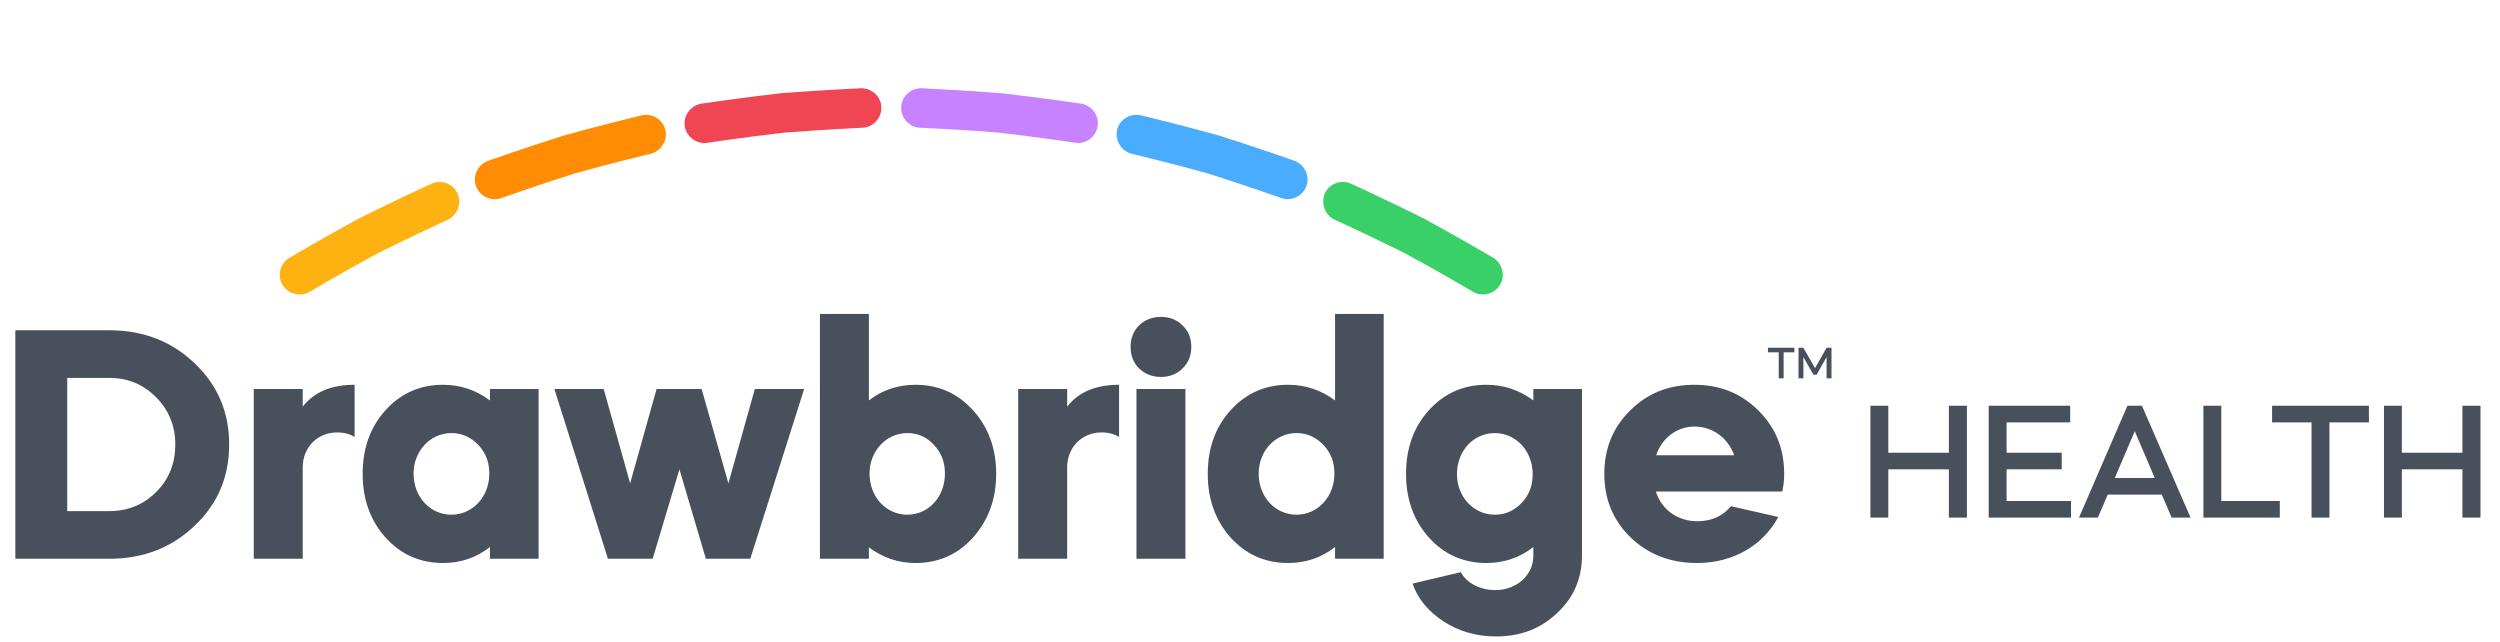
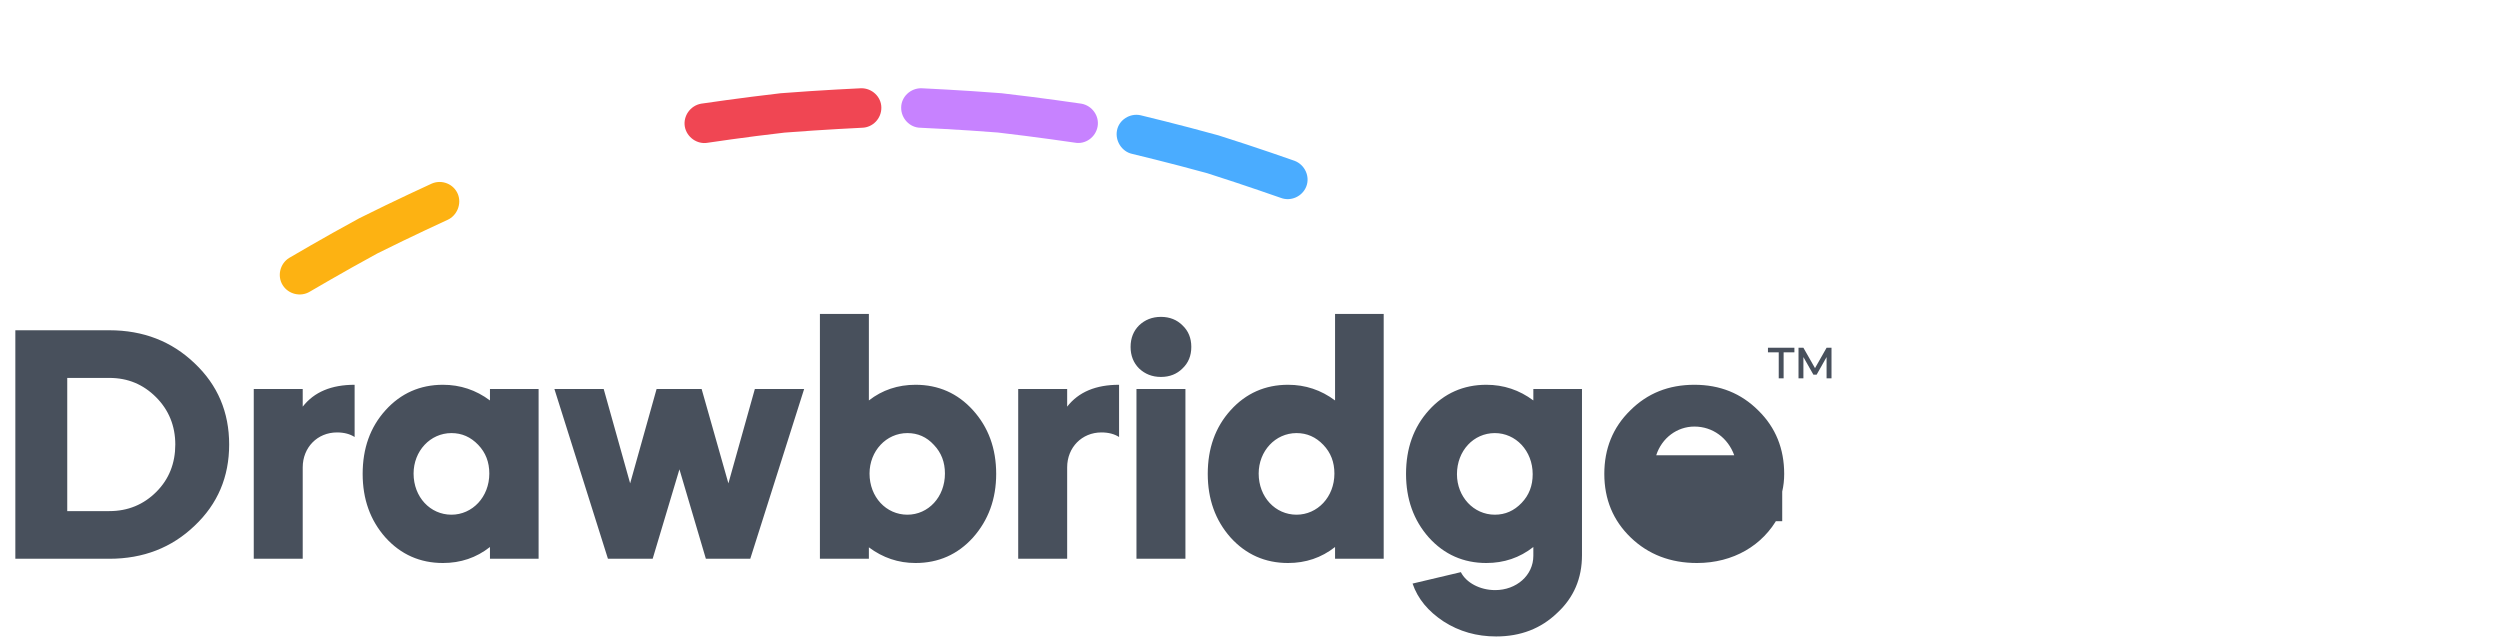
<svg xmlns="http://www.w3.org/2000/svg" width="401" height="103" viewBox="0 0 401 103" fill="none">
  <g id="drawbridge_logo_horizontal_greytext">
    <g id="Group 2">
-       <path id="Drawbridge" d="M17.541 89.626C22.986 89.626 27.541 87.845 31.207 84.337C34.924 80.829 36.757 76.483 36.757 71.299C36.757 66.116 34.924 61.77 31.207 58.262C27.541 54.754 22.986 52.974 17.541 52.974H2.461V89.626H17.541ZM17.541 60.618C20.525 60.618 22.986 61.665 25.028 63.707C27.07 65.749 28.117 68.315 28.117 71.299C28.117 74.284 27.122 76.85 25.08 78.892C23.038 80.934 20.525 81.981 17.541 81.981H10.786V60.618H17.541ZM48.556 62.398H40.702V89.626H48.556V74.965C48.556 71.771 50.912 69.362 54.054 69.362C55.206 69.362 56.148 69.624 56.881 70.095V61.718C53.164 61.718 50.389 62.87 48.556 65.226V62.398ZM58.17 76.012C58.17 80.044 59.374 83.447 61.835 86.222C64.296 88.945 67.385 90.306 71.05 90.306C73.878 90.306 76.391 89.468 78.59 87.74V89.626H86.392V62.398H78.59V64.231C76.339 62.555 73.826 61.718 71.05 61.718C67.385 61.718 64.296 63.079 61.835 65.802C59.374 68.524 58.17 71.928 58.17 76.012ZM72.412 69.467C74.087 69.467 75.501 70.095 76.705 71.352C77.91 72.609 78.486 74.127 78.486 75.96C78.486 79.729 75.763 82.557 72.412 82.557C69.008 82.557 66.338 79.729 66.338 75.96C66.338 72.347 69.008 69.467 72.412 69.467ZM104.688 89.626L108.981 75.279L113.222 89.626H120.343L128.983 62.398H121.076L116.835 77.53L112.542 62.398H105.316L101.075 77.53L96.834 62.398H88.927L97.514 89.626H104.688ZM131.514 89.626H139.368V87.793C141.619 89.468 144.08 90.306 146.855 90.306C150.521 90.306 153.61 88.945 156.071 86.222C158.532 83.447 159.788 80.044 159.788 76.012C159.788 71.928 158.532 68.524 156.071 65.802C153.61 63.079 150.521 61.718 146.855 61.718C144.028 61.718 141.515 62.555 139.368 64.231V50.355H131.514V89.626ZM145.546 69.467C147.222 69.467 148.636 70.095 149.788 71.352C150.992 72.609 151.568 74.127 151.568 75.96C151.568 79.729 148.898 82.557 145.546 82.557C142.143 82.557 139.473 79.729 139.473 75.96C139.473 72.347 142.143 69.467 145.546 69.467ZM171.173 62.398H163.319V89.626H171.173V74.965C171.173 71.771 173.529 69.362 176.67 69.362C177.822 69.362 178.765 69.624 179.498 70.095V61.718C175.78 61.718 173.005 62.87 171.173 65.226V62.398ZM190.143 89.626V62.398H182.289V89.626H190.143ZM182.708 59.1C183.65 59.99 184.802 60.461 186.216 60.461C187.63 60.461 188.782 59.99 189.672 59.1C190.614 58.209 191.085 57.058 191.085 55.644C191.085 54.23 190.614 53.078 189.672 52.188C188.782 51.298 187.63 50.827 186.216 50.827C184.802 50.827 183.65 51.298 182.708 52.188C181.818 53.078 181.346 54.23 181.346 55.644C181.346 57.058 181.818 58.209 182.708 59.1ZM193.723 76.012C193.723 80.044 194.927 83.447 197.388 86.222C199.849 88.945 202.938 90.306 206.604 90.306C209.431 90.306 211.944 89.468 214.143 87.74V89.626H221.945V50.355H214.143V64.231C211.892 62.555 209.379 61.718 206.604 61.718C202.938 61.718 199.849 63.079 197.388 65.802C194.927 68.524 193.723 71.928 193.723 76.012ZM207.965 69.467C209.64 69.467 211.054 70.095 212.258 71.352C213.463 72.609 214.039 74.127 214.039 75.96C214.039 79.729 211.316 82.557 207.965 82.557C204.562 82.557 201.891 79.729 201.891 75.96C201.891 72.347 204.562 69.467 207.965 69.467ZM225.528 76.012C225.528 80.044 226.732 83.447 229.193 86.222C231.654 88.945 234.743 90.306 238.408 90.306C241.236 90.306 243.749 89.468 245.948 87.74V89.154C245.948 92.296 243.225 94.652 239.822 94.652C237.361 94.652 235.162 93.448 234.324 91.772L226.575 93.605C227.413 96.066 229.088 98.055 231.549 99.679C234.062 101.302 236.89 102.087 239.979 102.087C243.906 102.087 247.152 100.831 249.77 98.317C252.441 95.856 253.75 92.767 253.75 89.049V62.398H245.948V64.231C243.697 62.555 241.183 61.718 238.408 61.718C234.743 61.718 231.654 63.079 229.193 65.802C226.732 68.524 225.528 71.928 225.528 76.012ZM239.77 69.467C243.121 69.467 245.843 72.294 245.843 76.064C245.843 77.897 245.267 79.415 244.063 80.672C242.859 81.929 241.445 82.557 239.77 82.557C236.366 82.557 233.696 79.677 233.696 76.064C233.696 72.294 236.366 69.467 239.77 69.467ZM285.868 78.839C286.078 77.949 286.183 77.007 286.183 76.012C286.183 71.98 284.821 68.577 282.046 65.854C279.271 63.079 275.868 61.718 271.784 61.718C267.647 61.718 264.244 63.079 261.469 65.854C258.694 68.577 257.332 71.98 257.332 76.012C257.332 80.096 258.746 83.499 261.573 86.222C264.401 88.945 267.961 90.306 272.202 90.306C278.014 90.306 282.779 87.479 285.24 82.923L277.648 81.195C276.287 82.819 274.506 83.604 272.255 83.604C269.061 83.604 266.495 81.719 265.605 78.839H285.868ZM265.657 73.027C266.548 70.252 269.008 68.42 271.784 68.42C274.716 68.42 277.177 70.252 278.171 73.027H265.657Z" fill="#48505C" />
-       <path id="HEALTH" d="M302.884 83.024V75.284H312.598V83.024H315.495V65.083H312.598V72.618H302.884V65.083H300.014V83.024H302.884ZM318.987 65.083V83.024H332.187V80.359H321.857V75.284H330.7V72.618H321.857V67.748H332.058V65.083H318.987ZM336.496 83.024L338.085 79.334H346.748L348.337 83.024H351.361L343.57 65.083H341.237L333.471 83.024H336.496ZM345.62 76.668H339.212L342.416 69.158L345.62 76.668ZM353.428 65.083V83.024H365.68V80.359H356.299V65.083H353.428ZM370.772 67.748V83.024H373.643V67.748H379.974V65.083H364.441V67.748H370.772ZM385.259 83.024V75.284H394.973V83.024H397.869V65.083H394.973V72.618H385.259V65.083H382.388V83.024H385.259Z" fill="#48505C" />
+       <path id="Drawbridge" d="M17.541 89.626C22.986 89.626 27.541 87.845 31.207 84.337C34.924 80.829 36.757 76.483 36.757 71.299C36.757 66.116 34.924 61.77 31.207 58.262C27.541 54.754 22.986 52.974 17.541 52.974H2.461V89.626H17.541ZM17.541 60.618C20.525 60.618 22.986 61.665 25.028 63.707C27.07 65.749 28.117 68.315 28.117 71.299C28.117 74.284 27.122 76.85 25.08 78.892C23.038 80.934 20.525 81.981 17.541 81.981H10.786V60.618H17.541ZM48.556 62.398H40.702V89.626H48.556V74.965C48.556 71.771 50.912 69.362 54.054 69.362C55.206 69.362 56.148 69.624 56.881 70.095V61.718C53.164 61.718 50.389 62.87 48.556 65.226V62.398ZM58.17 76.012C58.17 80.044 59.374 83.447 61.835 86.222C64.296 88.945 67.385 90.306 71.05 90.306C73.878 90.306 76.391 89.468 78.59 87.74V89.626H86.392V62.398H78.59V64.231C76.339 62.555 73.826 61.718 71.05 61.718C67.385 61.718 64.296 63.079 61.835 65.802C59.374 68.524 58.17 71.928 58.17 76.012ZM72.412 69.467C74.087 69.467 75.501 70.095 76.705 71.352C77.91 72.609 78.486 74.127 78.486 75.96C78.486 79.729 75.763 82.557 72.412 82.557C69.008 82.557 66.338 79.729 66.338 75.96C66.338 72.347 69.008 69.467 72.412 69.467ZM104.688 89.626L108.981 75.279L113.222 89.626H120.343L128.983 62.398H121.076L116.835 77.53L112.542 62.398H105.316L101.075 77.53L96.834 62.398H88.927L97.514 89.626H104.688ZM131.514 89.626H139.368V87.793C141.619 89.468 144.08 90.306 146.855 90.306C150.521 90.306 153.61 88.945 156.071 86.222C158.532 83.447 159.788 80.044 159.788 76.012C159.788 71.928 158.532 68.524 156.071 65.802C153.61 63.079 150.521 61.718 146.855 61.718C144.028 61.718 141.515 62.555 139.368 64.231V50.355H131.514V89.626ZM145.546 69.467C147.222 69.467 148.636 70.095 149.788 71.352C150.992 72.609 151.568 74.127 151.568 75.96C151.568 79.729 148.898 82.557 145.546 82.557C142.143 82.557 139.473 79.729 139.473 75.96C139.473 72.347 142.143 69.467 145.546 69.467ZM171.173 62.398H163.319V89.626H171.173V74.965C171.173 71.771 173.529 69.362 176.67 69.362C177.822 69.362 178.765 69.624 179.498 70.095V61.718C175.78 61.718 173.005 62.87 171.173 65.226V62.398ZM190.143 89.626V62.398H182.289V89.626H190.143ZM182.708 59.1C183.65 59.99 184.802 60.461 186.216 60.461C187.63 60.461 188.782 59.99 189.672 59.1C190.614 58.209 191.085 57.058 191.085 55.644C191.085 54.23 190.614 53.078 189.672 52.188C188.782 51.298 187.63 50.827 186.216 50.827C184.802 50.827 183.65 51.298 182.708 52.188C181.818 53.078 181.346 54.23 181.346 55.644C181.346 57.058 181.818 58.209 182.708 59.1ZM193.723 76.012C193.723 80.044 194.927 83.447 197.388 86.222C199.849 88.945 202.938 90.306 206.604 90.306C209.431 90.306 211.944 89.468 214.143 87.74V89.626H221.945V50.355H214.143V64.231C211.892 62.555 209.379 61.718 206.604 61.718C202.938 61.718 199.849 63.079 197.388 65.802C194.927 68.524 193.723 71.928 193.723 76.012ZM207.965 69.467C209.64 69.467 211.054 70.095 212.258 71.352C213.463 72.609 214.039 74.127 214.039 75.96C214.039 79.729 211.316 82.557 207.965 82.557C204.562 82.557 201.891 79.729 201.891 75.96C201.891 72.347 204.562 69.467 207.965 69.467ZM225.528 76.012C225.528 80.044 226.732 83.447 229.193 86.222C231.654 88.945 234.743 90.306 238.408 90.306C241.236 90.306 243.749 89.468 245.948 87.74V89.154C245.948 92.296 243.225 94.652 239.822 94.652C237.361 94.652 235.162 93.448 234.324 91.772L226.575 93.605C227.413 96.066 229.088 98.055 231.549 99.679C234.062 101.302 236.89 102.087 239.979 102.087C243.906 102.087 247.152 100.831 249.77 98.317C252.441 95.856 253.75 92.767 253.75 89.049V62.398H245.948V64.231C243.697 62.555 241.183 61.718 238.408 61.718C234.743 61.718 231.654 63.079 229.193 65.802C226.732 68.524 225.528 71.928 225.528 76.012ZM239.77 69.467C243.121 69.467 245.843 72.294 245.843 76.064C245.843 77.897 245.267 79.415 244.063 80.672C242.859 81.929 241.445 82.557 239.77 82.557C236.366 82.557 233.696 79.677 233.696 76.064C233.696 72.294 236.366 69.467 239.77 69.467ZM285.868 78.839C286.078 77.949 286.183 77.007 286.183 76.012C286.183 71.98 284.821 68.577 282.046 65.854C279.271 63.079 275.868 61.718 271.784 61.718C267.647 61.718 264.244 63.079 261.469 65.854C258.694 68.577 257.332 71.98 257.332 76.012C257.332 80.096 258.746 83.499 261.573 86.222C264.401 88.945 267.961 90.306 272.202 90.306C278.014 90.306 282.779 87.479 285.24 82.923L277.648 81.195C276.287 82.819 274.506 83.604 272.255 83.604H285.868ZM265.657 73.027C266.548 70.252 269.008 68.42 271.784 68.42C274.716 68.42 277.177 70.252 278.171 73.027H265.657Z" fill="#48505C" />
      <path id="TM" d="M285.309 56.509V60.681H286.093V56.509H287.822V55.781H283.58V56.509H285.309ZM289.266 60.681V57.272L290.869 60.1H291.387L292.983 57.272V60.681H293.774V55.781H292.983L291.128 59.05L289.266 55.781H288.482V60.681H289.266Z" fill="#48505C" />
    </g>
    <g id="Frame">
      <path id="Vector" d="M45.351 45.748C44.427 44.299 44.897 42.279 46.389 41.367C46.389 41.367 51.935 38.094 57.611 35.016C63.4 32.118 69.254 29.447 69.254 29.447C70.876 28.747 72.773 29.512 73.438 31.124C74.086 32.704 73.308 34.593 71.767 35.277C71.767 35.277 66.108 37.866 60.53 40.651C55.048 43.631 49.681 46.79 49.681 46.79C48.221 47.67 46.259 47.197 45.351 45.748Z" fill="#FDB212" />
-       <path id="Vector_2" d="M76.373 29.919C75.74 28.323 76.584 26.451 78.238 25.816C78.238 25.816 84.302 23.666 90.465 21.728C96.676 20.002 102.968 18.487 102.968 18.487C104.67 18.113 106.389 19.22 106.746 20.914C107.103 22.624 105.935 24.317 104.313 24.676C104.313 24.676 98.249 26.125 92.249 27.802C86.297 29.675 80.443 31.759 80.443 31.759C78.854 32.362 76.989 31.532 76.373 29.919Z" fill="#FF8C02" />
      <path id="Vector_3" d="M109.844 20.311C109.552 18.602 110.736 16.941 112.454 16.631C112.454 16.631 118.828 15.687 125.233 14.954C131.671 14.449 138.109 14.156 138.109 14.156C139.876 14.123 141.368 15.54 141.368 17.266C141.384 19.009 139.99 20.458 138.271 20.491C138.271 20.491 132.06 20.784 125.833 21.272C119.638 21.973 113.492 22.901 113.492 22.901C111.838 23.194 110.152 22.021 109.844 20.311Z" fill="#F04653" />
      <path id="Vector_4" d="M144.547 17.266C144.547 15.54 146.039 14.123 147.806 14.156C147.806 14.156 154.228 14.449 160.65 14.954C167.071 15.687 173.461 16.631 173.461 16.631C175.18 16.941 176.363 18.602 176.055 20.295C175.747 22.021 174.093 23.194 172.423 22.884C172.423 22.884 166.261 21.973 160.05 21.256C153.855 20.767 147.628 20.491 147.628 20.491C145.925 20.474 144.531 18.992 144.547 17.266Z" fill="#C782FF" />
      <path id="Vector_5" d="M179.169 20.898C179.493 19.22 181.244 18.113 182.947 18.487C182.947 18.487 189.207 19.986 195.434 21.712C201.596 23.65 207.661 25.799 207.661 25.799C209.315 26.434 210.158 28.323 209.526 29.919C208.893 31.532 207.044 32.346 205.455 31.743C205.455 31.743 199.585 29.675 193.65 27.786C187.634 26.125 181.569 24.676 181.569 24.676C179.947 24.317 178.828 22.591 179.169 20.898Z" fill="#4AACFF" />
-       <path id="Vector_6" d="M212.477 31.092C213.126 29.512 215.039 28.747 216.629 29.431C216.629 29.431 222.515 32.118 228.288 35C233.964 38.078 239.526 41.351 239.526 41.351C241.018 42.28 241.504 44.299 240.564 45.748C239.656 47.214 237.661 47.654 236.234 46.774C236.234 46.774 230.867 43.599 225.369 40.635C219.791 37.85 214.131 35.261 214.131 35.261C212.575 34.593 211.829 32.704 212.477 31.092Z" fill="#38D067" />
    </g>
  </g>
</svg>